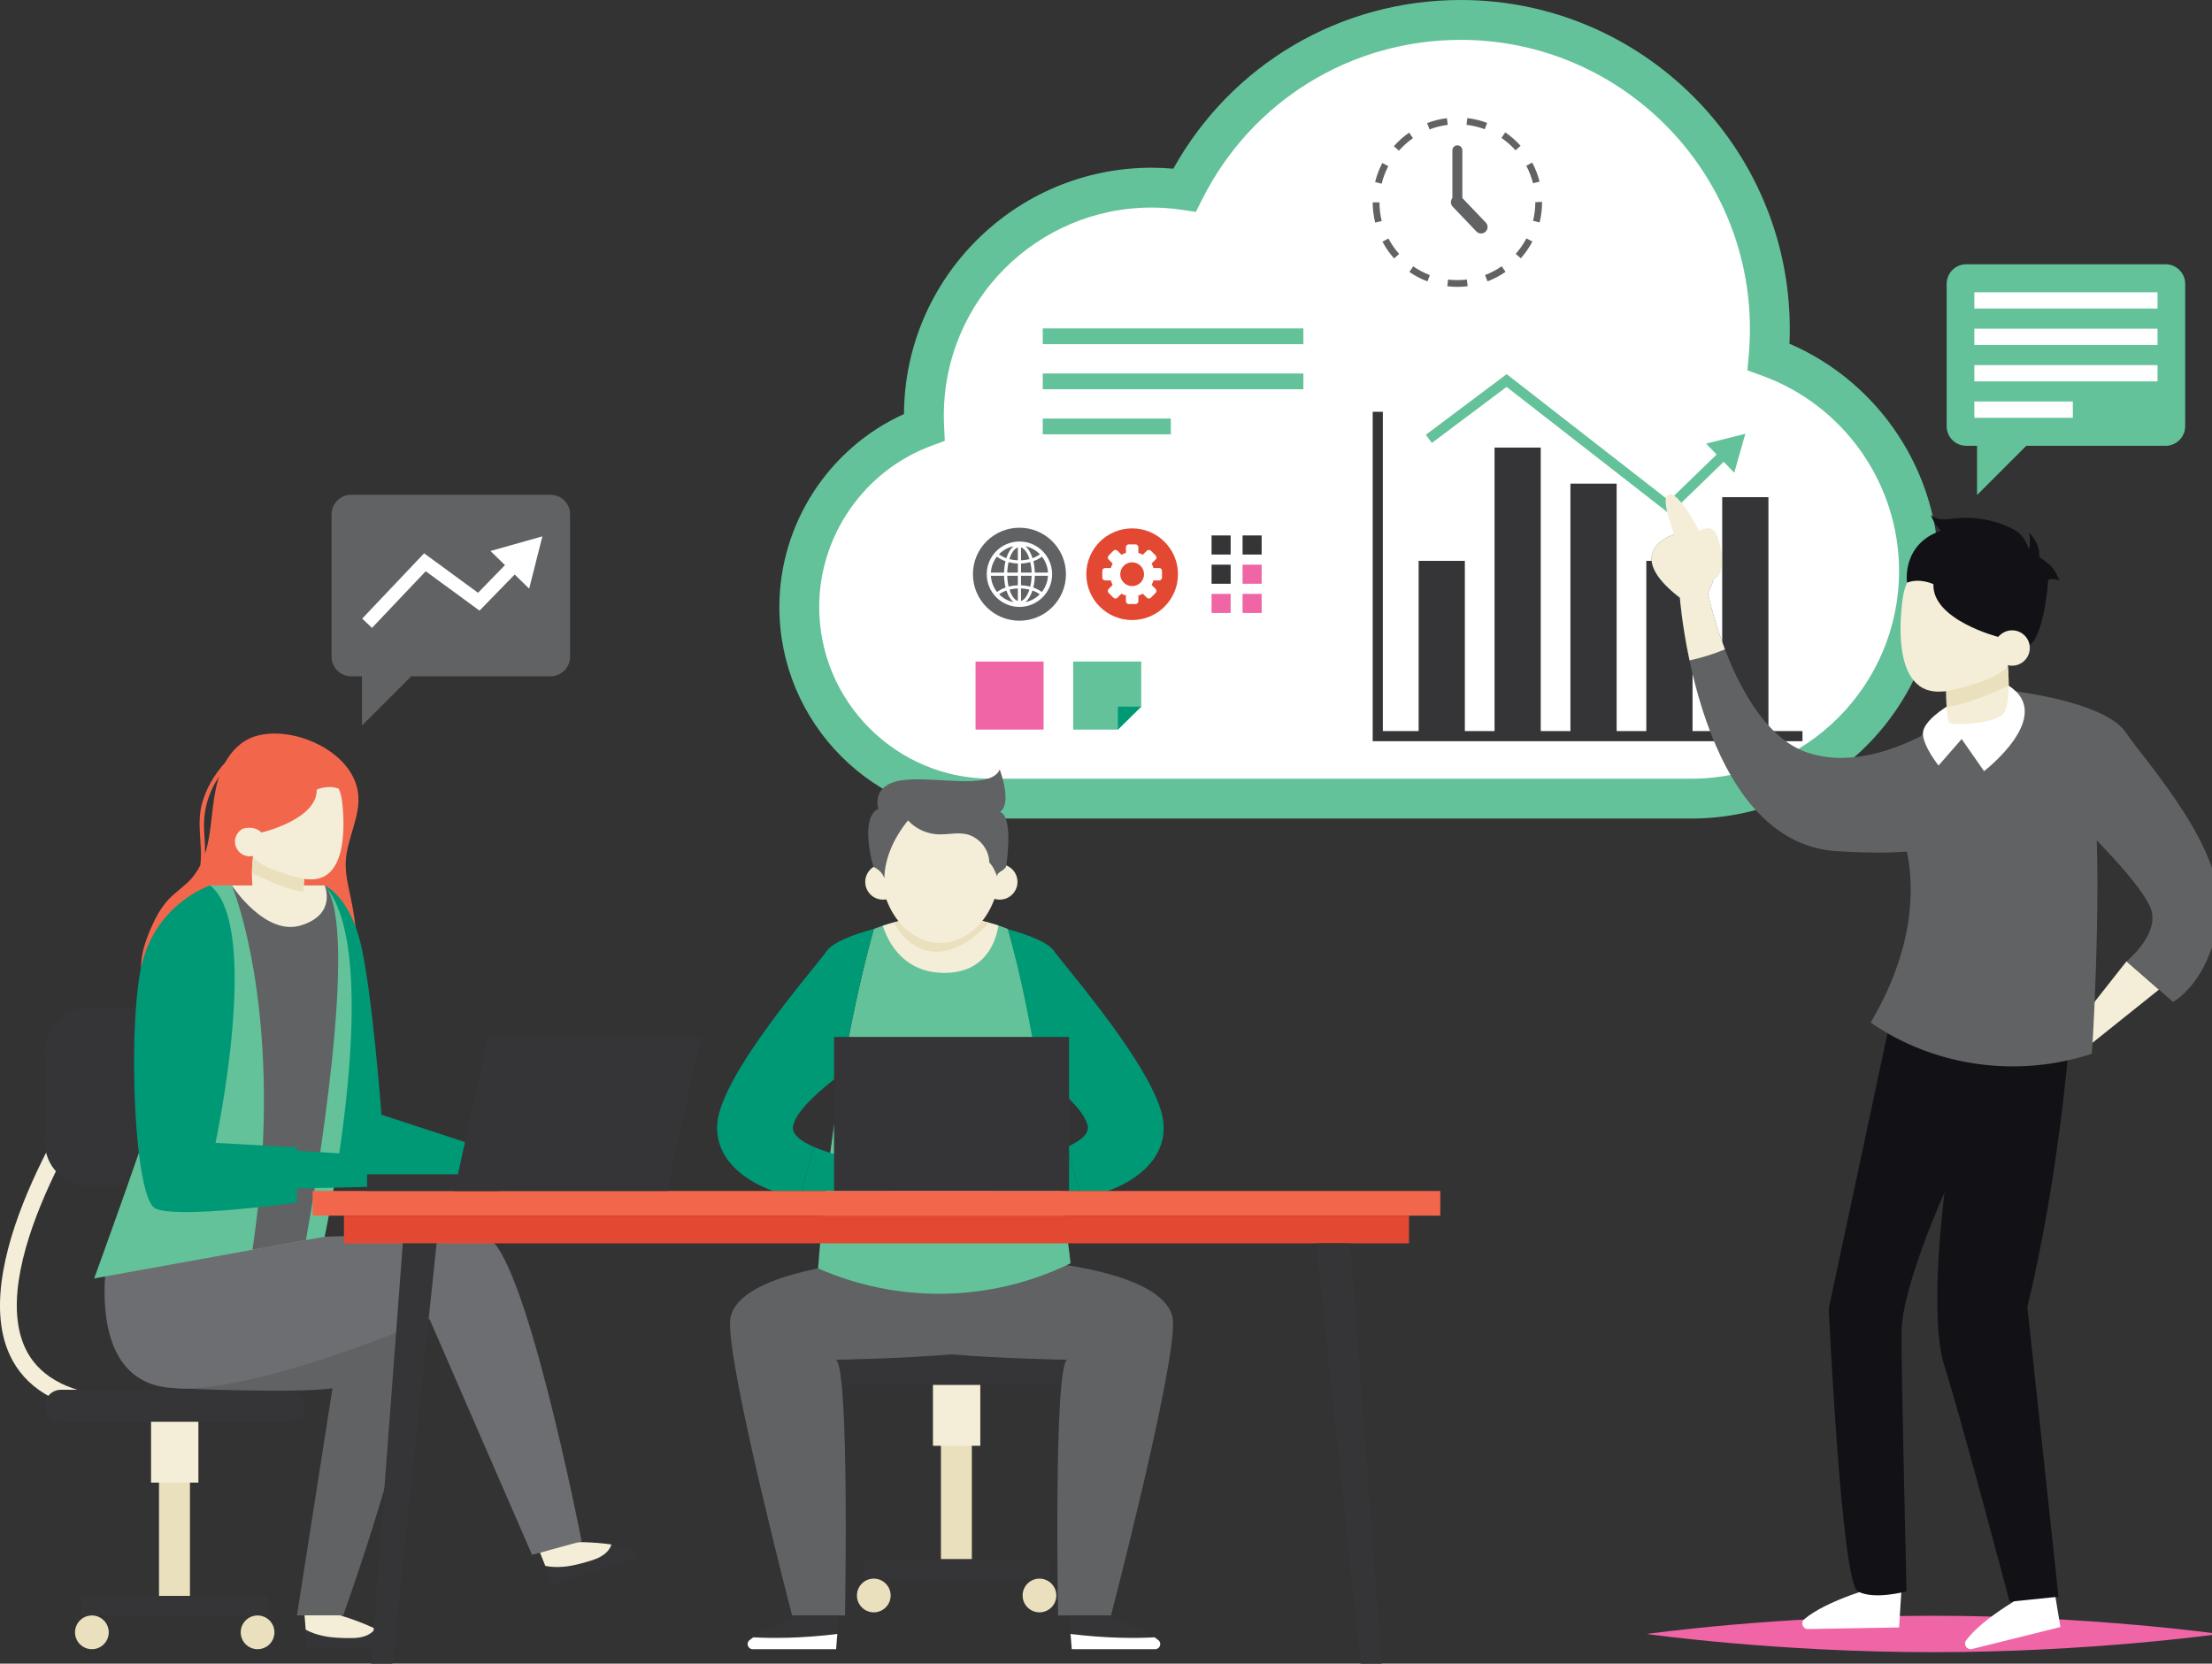
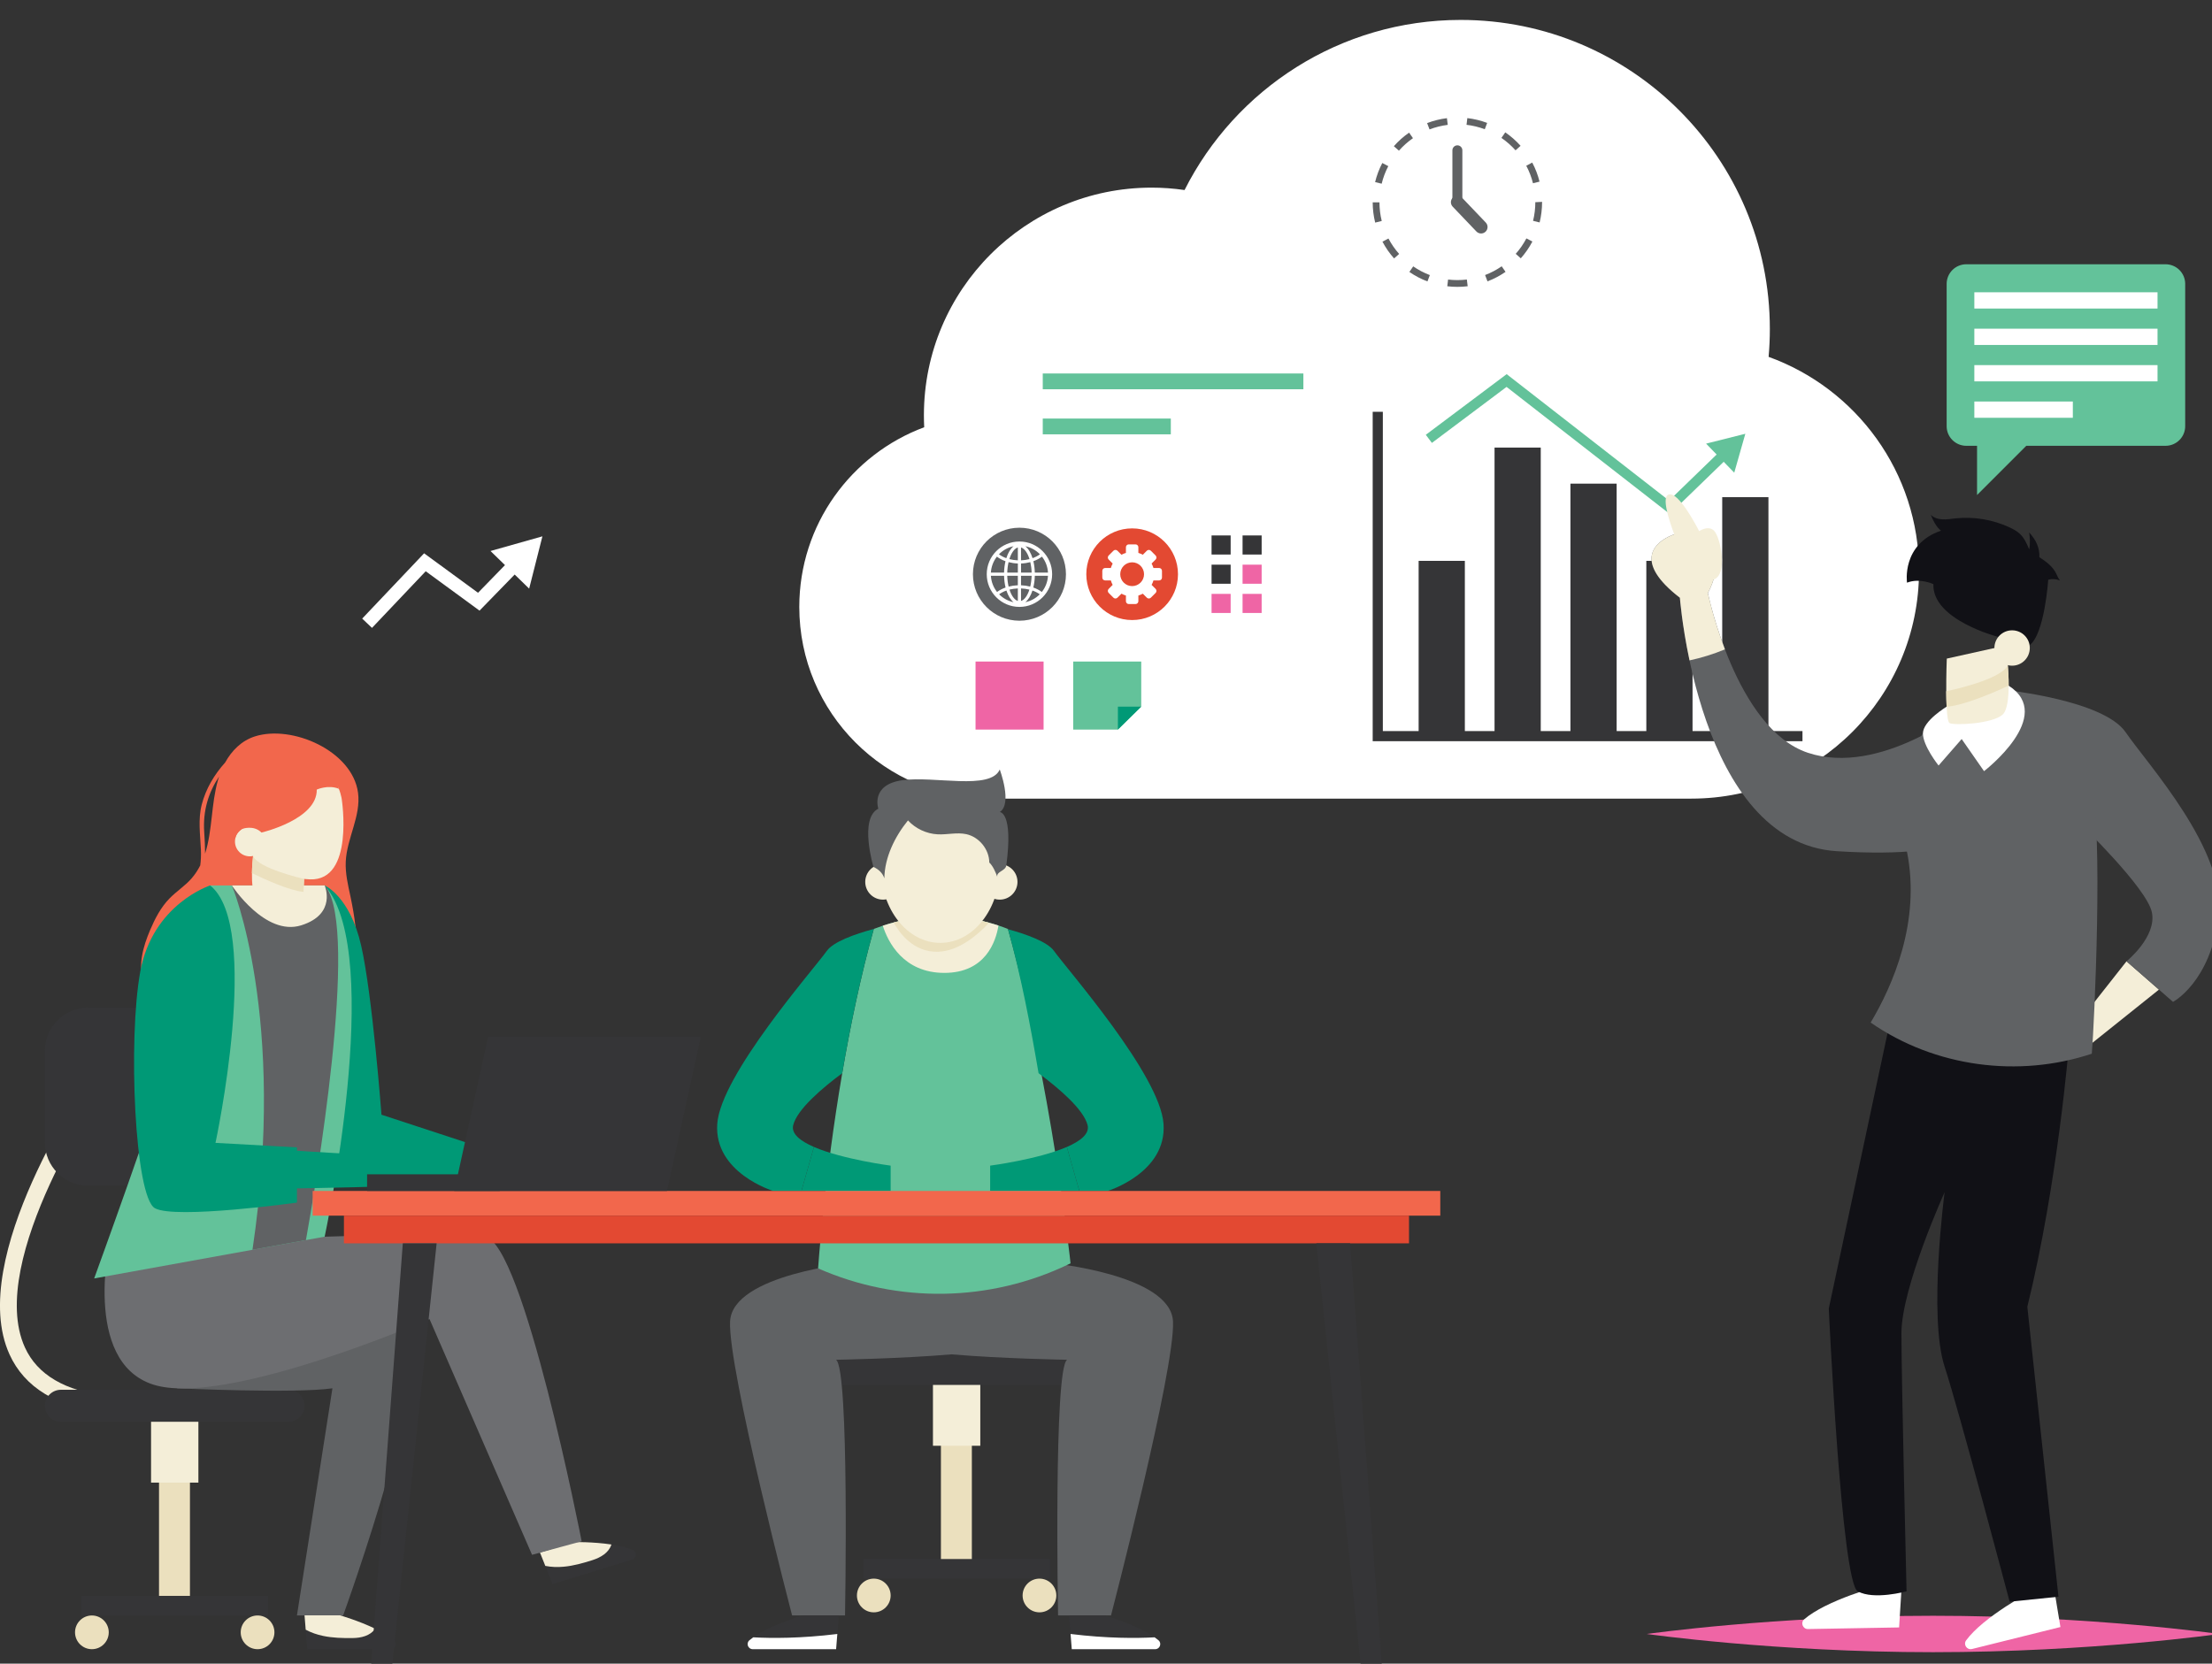
<svg xmlns="http://www.w3.org/2000/svg" version="1.1" id="el_S1urBde2m" x="0px" y="0px" viewBox="0 0 222 167" enable-background="new 0 0 222.729 167.735" xml:space="preserve">
  <rect x="0" y="0" width="222" height="167" fill="#333333" stroke="none" />
  <style>@-webkit-keyframes el_Skq__BSdxnm_Animation{0%{opacity: 1;}50%{opacity: 0.5;}100%{opacity: 1;}}@keyframes el_Skq__BSdxnm_Animation{0%{opacity: 1;}50%{opacity: 0.5;}100%{opacity: 1;}}@-webkit-keyframes el_BkH8drrug27_rkGSbclnQ_Animation{76%{-webkit-transform: translate(10.496px, 123.955px) rotate(0deg) translate(-10.496px, -123.955px);transform: translate(10.496px, 123.955px) rotate(0deg) translate(-10.496px, -123.955px);}85.33%{-webkit-transform: translate(10.496px, 123.955px) rotate(3deg) translate(-10.496px, -123.955px);transform: translate(10.496px, 123.955px) rotate(3deg) translate(-10.496px, -123.955px);}94%{-webkit-transform: translate(10.496px, 123.955px) rotate(0deg) translate(-10.496px, -123.955px);transform: translate(10.496px, 123.955px) rotate(0deg) translate(-10.496px, -123.955px);}0%{-webkit-transform: translate(10.496px, 123.955px) rotate(0deg) translate(-10.496px, -123.955px);transform: translate(10.496px, 123.955px) rotate(0deg) translate(-10.496px, -123.955px);}100%{-webkit-transform: translate(10.496px, 123.955px) rotate(0deg) translate(-10.496px, -123.955px);transform: translate(10.496px, 123.955px) rotate(0deg) translate(-10.496px, -123.955px);}}@keyframes el_BkH8drrug27_rkGSbclnQ_Animation{76%{-webkit-transform: translate(10.496px, 123.955px) rotate(0deg) translate(-10.496px, -123.955px);transform: translate(10.496px, 123.955px) rotate(0deg) translate(-10.496px, -123.955px);}85.33%{-webkit-transform: translate(10.496px, 123.955px) rotate(3deg) translate(-10.496px, -123.955px);transform: translate(10.496px, 123.955px) rotate(3deg) translate(-10.496px, -123.955px);}94%{-webkit-transform: translate(10.496px, 123.955px) rotate(0deg) translate(-10.496px, -123.955px);transform: translate(10.496px, 123.955px) rotate(0deg) translate(-10.496px, -123.955px);}0%{-webkit-transform: translate(10.496px, 123.955px) rotate(0deg) translate(-10.496px, -123.955px);transform: translate(10.496px, 123.955px) rotate(0deg) translate(-10.496px, -123.955px);}100%{-webkit-transform: translate(10.496px, 123.955px) rotate(0deg) translate(-10.496px, -123.955px);transform: translate(10.496px, 123.955px) rotate(0deg) translate(-10.496px, -123.955px);}}@-webkit-keyframes el_BkRzuBBOg2Q_BJcqgcx3X_Animation{0%{-webkit-transform: translate(198.148px, 41.121px) scale(0, 1) translate(-198.148px, -41.121px);transform: translate(198.148px, 41.121px) scale(0, 1) translate(-198.148px, -41.121px);}30%{-webkit-transform: translate(198.148px, 41.121px) scale(0, 1) translate(-198.148px, -41.121px);transform: translate(198.148px, 41.121px) scale(0, 1) translate(-198.148px, -41.121px);}34.67%{-webkit-transform: translate(198.148px, 41.121px) scale(1, 1) translate(-198.148px, -41.121px);transform: translate(198.148px, 41.121px) scale(1, 1) translate(-198.148px, -41.121px);}100%{-webkit-transform: translate(198.148px, 41.121px) scale(1, 1) translate(-198.148px, -41.121px);transform: translate(198.148px, 41.121px) scale(1, 1) translate(-198.148px, -41.121px);}}@keyframes el_BkRzuBBOg2Q_BJcqgcx3X_Animation{0%{-webkit-transform: translate(198.148px, 41.121px) scale(0, 1) translate(-198.148px, -41.121px);transform: translate(198.148px, 41.121px) scale(0, 1) translate(-198.148px, -41.121px);}30%{-webkit-transform: translate(198.148px, 41.121px) scale(0, 1) translate(-198.148px, -41.121px);transform: translate(198.148px, 41.121px) scale(0, 1) translate(-198.148px, -41.121px);}34.67%{-webkit-transform: translate(198.148px, 41.121px) scale(1, 1) translate(-198.148px, -41.121px);transform: translate(198.148px, 41.121px) scale(1, 1) translate(-198.148px, -41.121px);}100%{-webkit-transform: translate(198.148px, 41.121px) scale(1, 1) translate(-198.148px, -41.121px);transform: translate(198.148px, 41.121px) scale(1, 1) translate(-198.148px, -41.121px);}}@-webkit-keyframes el_HkTGdSSugn7_BkOYe5x3X_Animation{0%{-webkit-transform: translate(198.148px, 37.466px) scale(0, 1) translate(-198.148px, -37.466px);transform: translate(198.148px, 37.466px) scale(0, 1) translate(-198.148px, -37.466px);}20%{-webkit-transform: translate(198.148px, 37.466px) scale(0, 1) translate(-198.148px, -37.466px);transform: translate(198.148px, 37.466px) scale(0, 1) translate(-198.148px, -37.466px);}30%{-webkit-transform: translate(198.148px, 37.466px) scale(1, 1) translate(-198.148px, -37.466px);transform: translate(198.148px, 37.466px) scale(1, 1) translate(-198.148px, -37.466px);}100%{-webkit-transform: translate(198.148px, 37.466px) scale(1, 1) translate(-198.148px, -37.466px);transform: translate(198.148px, 37.466px) scale(1, 1) translate(-198.148px, -37.466px);}}@keyframes el_HkTGdSSugn7_BkOYe5x3X_Animation{0%{-webkit-transform: translate(198.148px, 37.466px) scale(0, 1) translate(-198.148px, -37.466px);transform: translate(198.148px, 37.466px) scale(0, 1) translate(-198.148px, -37.466px);}20%{-webkit-transform: translate(198.148px, 37.466px) scale(0, 1) translate(-198.148px, -37.466px);transform: translate(198.148px, 37.466px) scale(0, 1) translate(-198.148px, -37.466px);}30%{-webkit-transform: translate(198.148px, 37.466px) scale(1, 1) translate(-198.148px, -37.466px);transform: translate(198.148px, 37.466px) scale(1, 1) translate(-198.148px, -37.466px);}100%{-webkit-transform: translate(198.148px, 37.466px) scale(1, 1) translate(-198.148px, -37.466px);transform: translate(198.148px, 37.466px) scale(1, 1) translate(-198.148px, -37.466px);}}@-webkit-keyframes el_Bk3MOrrOe2Q_BkLle5gn7_Animation{0%{-webkit-transform: translate(198.148px, 33.811px) scale(0, 1) translate(-198.148px, -33.811px);transform: translate(198.148px, 33.811px) scale(0, 1) translate(-198.148px, -33.811px);}10%{-webkit-transform: translate(198.148px, 33.811px) scale(0, 1) translate(-198.148px, -33.811px);transform: translate(198.148px, 33.811px) scale(0, 1) translate(-198.148px, -33.811px);}20%{-webkit-transform: translate(198.148px, 33.811px) scale(1, 1) translate(-198.148px, -33.811px);transform: translate(198.148px, 33.811px) scale(1, 1) translate(-198.148px, -33.811px);}100%{-webkit-transform: translate(198.148px, 33.811px) scale(1, 1) translate(-198.148px, -33.811px);transform: translate(198.148px, 33.811px) scale(1, 1) translate(-198.148px, -33.811px);}}@keyframes el_Bk3MOrrOe2Q_BkLle5gn7_Animation{0%{-webkit-transform: translate(198.148px, 33.811px) scale(0, 1) translate(-198.148px, -33.811px);transform: translate(198.148px, 33.811px) scale(0, 1) translate(-198.148px, -33.811px);}10%{-webkit-transform: translate(198.148px, 33.811px) scale(0, 1) translate(-198.148px, -33.811px);transform: translate(198.148px, 33.811px) scale(0, 1) translate(-198.148px, -33.811px);}20%{-webkit-transform: translate(198.148px, 33.811px) scale(1, 1) translate(-198.148px, -33.811px);transform: translate(198.148px, 33.811px) scale(1, 1) translate(-198.148px, -33.811px);}100%{-webkit-transform: translate(198.148px, 33.811px) scale(1, 1) translate(-198.148px, -33.811px);transform: translate(198.148px, 33.811px) scale(1, 1) translate(-198.148px, -33.811px);}}@-webkit-keyframes el_SkjfOHBdl2m_B1q5J9x3X_Animation{0%{-webkit-transform: translate(198.148px, 30.155px) scale(0, 1) translate(-198.148px, -30.155px);transform: translate(198.148px, 30.155px) scale(0, 1) translate(-198.148px, -30.155px);}10%{-webkit-transform: translate(198.148px, 30.155px) scale(1, 1) translate(-198.148px, -30.155px);transform: translate(198.148px, 30.155px) scale(1, 1) translate(-198.148px, -30.155px);}100%{-webkit-transform: translate(198.148px, 30.155px) scale(1, 1) translate(-198.148px, -30.155px);transform: translate(198.148px, 30.155px) scale(1, 1) translate(-198.148px, -30.155px);}}@keyframes el_SkjfOHBdl2m_B1q5J9x3X_Animation{0%{-webkit-transform: translate(198.148px, 30.155px) scale(0, 1) translate(-198.148px, -30.155px);transform: translate(198.148px, 30.155px) scale(0, 1) translate(-198.148px, -30.155px);}10%{-webkit-transform: translate(198.148px, 30.155px) scale(1, 1) translate(-198.148px, -30.155px);transform: translate(198.148px, 30.155px) scale(1, 1) translate(-198.148px, -30.155px);}100%{-webkit-transform: translate(198.148px, 30.155px) scale(1, 1) translate(-198.148px, -30.155px);transform: translate(198.148px, 30.155px) scale(1, 1) translate(-198.148px, -30.155px);}}@-webkit-keyframes el_SkxFOSSOx2Q_rys78dgnX_Animation{0%{-webkit-transform: translate(146.265px, 20.796px) rotate(360deg) translate(-146.265px, -20.796px);transform: translate(146.265px, 20.796px) rotate(360deg) translate(-146.265px, -20.796px);}50%{-webkit-transform: translate(146.265px, 20.796px) rotate(540deg) translate(-146.265px, -20.796px);transform: translate(146.265px, 20.796px) rotate(540deg) translate(-146.265px, -20.796px);}100%{-webkit-transform: translate(146.265px, 20.796px) rotate(720deg) translate(-146.265px, -20.796px);transform: translate(146.265px, 20.796px) rotate(720deg) translate(-146.265px, -20.796px);}}@keyframes el_SkxFOSSOx2Q_rys78dgnX_Animation{0%{-webkit-transform: translate(146.265px, 20.796px) rotate(360deg) translate(-146.265px, -20.796px);transform: translate(146.265px, 20.796px) rotate(360deg) translate(-146.265px, -20.796px);}50%{-webkit-transform: translate(146.265px, 20.796px) rotate(540deg) translate(-146.265px, -20.796px);transform: translate(146.265px, 20.796px) rotate(540deg) translate(-146.265px, -20.796px);}100%{-webkit-transform: translate(146.265px, 20.796px) rotate(720deg) translate(-146.265px, -20.796px);transform: translate(146.265px, 20.796px) rotate(720deg) translate(-146.265px, -20.796px);}}@-webkit-keyframes el_H1M-uHHOx2X_H1Hrvugh7_Animation{31.33%{-webkit-transform: translate(198.106px, 85.581px) rotate(0deg) translate(-198.106px, -85.581px);transform: translate(198.106px, 85.581px) rotate(0deg) translate(-198.106px, -85.581px);}60%{-webkit-transform: translate(198.106px, 85.581px) rotate(10deg) translate(-198.106px, -85.581px);transform: translate(198.106px, 85.581px) rotate(10deg) translate(-198.106px, -85.581px);}84.67%{-webkit-transform: translate(198.106px, 85.581px) rotate(0deg) translate(-198.106px, -85.581px);transform: translate(198.106px, 85.581px) rotate(0deg) translate(-198.106px, -85.581px);}0%{-webkit-transform: translate(198.106px, 85.581px) rotate(0deg) translate(-198.106px, -85.581px);transform: translate(198.106px, 85.581px) rotate(0deg) translate(-198.106px, -85.581px);}100%{-webkit-transform: translate(198.106px, 85.581px) rotate(0deg) translate(-198.106px, -85.581px);transform: translate(198.106px, 85.581px) rotate(0deg) translate(-198.106px, -85.581px);}}@keyframes el_H1M-uHHOx2X_H1Hrvugh7_Animation{31.33%{-webkit-transform: translate(198.106px, 85.581px) rotate(0deg) translate(-198.106px, -85.581px);transform: translate(198.106px, 85.581px) rotate(0deg) translate(-198.106px, -85.581px);}60%{-webkit-transform: translate(198.106px, 85.581px) rotate(10deg) translate(-198.106px, -85.581px);transform: translate(198.106px, 85.581px) rotate(10deg) translate(-198.106px, -85.581px);}84.67%{-webkit-transform: translate(198.106px, 85.581px) rotate(0deg) translate(-198.106px, -85.581px);transform: translate(198.106px, 85.581px) rotate(0deg) translate(-198.106px, -85.581px);}0%{-webkit-transform: translate(198.106px, 85.581px) rotate(0deg) translate(-198.106px, -85.581px);transform: translate(198.106px, 85.581px) rotate(0deg) translate(-198.106px, -85.581px);}100%{-webkit-transform: translate(198.106px, 85.581px) rotate(0deg) translate(-198.106px, -85.581px);transform: translate(198.106px, 85.581px) rotate(0deg) translate(-198.106px, -85.581px);}}#el_S1urBde2m *{-webkit-animation-duration: 5s;animation-duration: 5s;-webkit-animation-iteration-count: infinite;animation-iteration-count: infinite;-webkit-animation-timing-function: cubic-bezier(0, 0, 1, 1);animation-timing-function: cubic-bezier(0, 0, 1, 1);}#el_Hk-_rSulh7{fill: #FFFFFF;}#el_BJzOBrOl27{fill: #63C29A;}#el_Bkm_SrOxhQ{fill: #353537;}#el_ryrdrHOl3Q{fill: #63C29A;}#el_SJ8uHSug2X{fill: #63C29A;}#el_BkvuHSug3X{fill: #63C29A;}#el_SyOurSdx2X{fill: #63C29A;}#el_B1iOBruxhX{fill: #63C29A;}#el_rJ2urSdenX{fill: #009976;}#el_rJJgdHSOghm{fill: #EF65A5;}#el_rkbxuBSOlhm{fill: #606264;}#el_S17eOrSOe37{fill: #FFFFFF;}#el_BJBxdrHue2X{fill: #E34932;}#el_BkIl_rrueh7{fill: #FFFFFF;}#el_B1Fl_rBue3X{fill: #353537;}#el_Hy9euBSdx2X{fill: #353537;}#el_B1nlurBdxhQ{fill: #353537;}#el_Hk6eOBS_gnX{fill: #EF65A5;}#el_ByJWOHHdl2m{fill: #EF65A5;}#el_SyebuSrdxhm{fill: #EF65A5;}#el_ry7b_rS_en7{fill: #606264;}#el_HJVZuHSOl3X{fill: #F4EED8;}#el_BySbdrH_xh7{fill: #F4EED8;}#el_HyLZOHHOg3Q{fill: #606264;}#el_HynbdSBuxhX{fill: #EF65A5;}#el_BJ6WuSH_enQ{fill: #FFFFFF;}#el_B1RZuSHuenQ{fill: #FFFFFF;}#el_B1kGdBHdg37{fill: #111116;}#el_SkeGOrBde2X{fill: #606264;}#el_ryZMuHSue27{fill: #FFFFFF;}#el_ByXG_BrOg2X{fill: #F4EED8;}#el_rJ4GdBrue2m{fill: #111116;}#el_SkHz_HrdenX{fill: #F4EED8;}#el_HJUGdBB_lhm{fill: #F4EED8;}#el_rkDGdHrux2Q{fill: #EBE0BE;}#el_rkKGdrSde3Q{fill: #63C29A;}#el_SkjfOHBdl2m{fill: #FFFFFF;}#el_Bk3MOrrOe2Q{fill: #FFFFFF;}#el_HkTGdSSugn7{fill: #FFFFFF;}#el_BkRzuBBOg2Q{fill: #FFFFFF;}#el_ry-m_SHdx27{fill: #353537;}#el_H1mm_Br_x2Q{fill: #EBE0BE;}#el_SJVX_Srug2Q{fill: #F4EED8;}#el_BkDXuSrul2Q{fill: #353537;}#el_r1FXOHr_lnm{fill: #EBE0BE;}#el_B1cQOHH_l3m{fill: #EBE0BE;}#el_Sk2QdBSOxhQ{fill: #606264;}#el_Hk1EdrHOghQ{fill: #353537;}#el_B1l4OrBuenm{fill: #FFFFFF;}#el_H1mE_HSOxh7{fill: #353537;}#el_rJNE_SSOlnm{fill: #FFFFFF;}#el_BJLEurS_lnm{fill: #63C29A;}#el_BkOEdrSdenX{fill: #009976;}#el_ryK4urrug37{fill: #009976;}#el_HkiNdSBulnm{fill: #009976;}#el_r134OSS_xnQ{fill: #009976;}#el_Bk64OrB_gh7{fill: #353537;}#el_rJ1BdBSul37{fill: #F4EED8;}#el_r1WHOSHuxnX{fill: #EBE0BE;}#el_H1QS_Brux3X{fill: #F4EED8;}#el_rJ4H_SrOe2Q{fill: #F4EED8;}#el_rySrurr_xnQ{fill: #F4EED8;}#el_ryUH_BBue27{fill: #606264;}#el_SkwrdHH_g2X{fill: #F2674C;}#el_S1jSdrHul27{fill: #F4EED8;}#el_SJhSurr_x2m{fill: #353537;}#el_HkaBdHrdg3Q{fill: #353537;}#el_HJlUOHBuxh7{fill: #606264;}#el_S1MLuHH_g27{fill: #353537;}#el_rkQUuBH_e2X{fill: #F4EED8;}#el_S1V8_rS_l2Q{fill: #009976;}#el_H1wIOBHug3Q{fill: #353537;}#el_H1uUurHOghQ{fill: #F4EED8;}#el_S1t8dSSOenm{fill: #6D6E71;}#el_By9LOHS_eh7{fill: #63C29A;}#el_HJoUuHSux27{fill: #606264;}#el_B13LuSr_l27{fill: #F4EED8;}#el_rkAUuBBulnQ{fill: #009976;}#el_HyJwuSS_x2Q{fill: #009976;}#el_H1bwOHHOg3X{fill: #EBE0BE;}#el_ryMPOrHOenm{fill: #F4EED8;}#el_S1SwOBSOlnQ{fill: #353537;}#el_rJDvuSHuenm{fill: #EBE0BE;}#el_B1dvdHrulhm{fill: #EBE0BE;}#el_HJqw_HBOl2m{fill: #F2674C;}#el_SyoPOBH_gn7{fill: #E34932;}#el_Hk6PuBrdlhX{fill: #353537;}#el_rJRP_SBuln7{fill: #353537;}#el_rJl_uBS_lnm{fill: #353537;}#el_S1WuurrOln7{fill: #353537;}#el_rJ7ddHrdghQ{fill: #F4EED8;}#el_HJE_dBHdxhX{fill: #F4EED8;}#el_BJrdOSHuxnm{fill: #F2674C;}#el_S1LdurruxhQ{fill: #F4EED8;}#el_B1DddrrOxnQ{fill: #EBE0BE;}#el_S1tudSrulh7{fill: #606264;}#el_Skq__BSdxnm{fill: #FFFFFF;-webkit-animation-name: el_Skq__BSdxnm_Animation;animation-name: el_Skq__BSdxnm_Animation;-webkit-animation-timing-function: cubic-bezier(0.42, 0, 0.58, 1);animation-timing-function: cubic-bezier(0.42, 0, 0.58, 1);}#el_Sk3OuHr_xhX{fill: #FFFFFF;}#el_SkJFuSr_ghX{fill: #606264;}#el_SkxFOSSOx2Q{fill: #606264;}#el_ByWtOHB_x3Q{fill: #606264;}#el_H1M-uHHOx2X_H1Hrvugh7{-webkit-animation-name: el_H1M-uHHOx2X_H1Hrvugh7_Animation;animation-name: el_H1M-uHHOx2X_H1Hrvugh7_Animation;-webkit-animation-timing-function: cubic-bezier(0.42, 0, 0.58, 1);animation-timing-function: cubic-bezier(0.42, 0, 0.58, 1);}#el_SkxFOSSOx2Q_rys78dgnX{-webkit-animation-name: el_SkxFOSSOx2Q_rys78dgnX_Animation;animation-name: el_SkxFOSSOx2Q_rys78dgnX_Animation;}#el_SkjfOHBdl2m_B1q5J9x3X{-webkit-animation-name: el_SkjfOHBdl2m_B1q5J9x3X_Animation;animation-name: el_SkjfOHBdl2m_B1q5J9x3X_Animation;}#el_Bk3MOrrOe2Q_BkLle5gn7{-webkit-animation-name: el_Bk3MOrrOe2Q_BkLle5gn7_Animation;animation-name: el_Bk3MOrrOe2Q_BkLle5gn7_Animation;}#el_HkTGdSSugn7_BkOYe5x3X{-webkit-animation-name: el_HkTGdSSugn7_BkOYe5x3X_Animation;animation-name: el_HkTGdSSugn7_BkOYe5x3X_Animation;}#el_BkRzuBBOg2Q_BJcqgcx3X{-webkit-animation-name: el_BkRzuBBOg2Q_BJcqgcx3X_Animation;animation-name: el_BkRzuBBOg2Q_BJcqgcx3X_Animation;}#el_BkH8drrug27_rkGSbclnQ{-webkit-animation-name: el_BkH8drrug27_rkGSbclnQ_Animation;animation-name: el_BkH8drrug27_rkGSbclnQ_Animation;-webkit-animation-timing-function: cubic-bezier(0.42, 0, 0.58, 1);animation-timing-function: cubic-bezier(0.42, 0, 0.58, 1);}</style>
  <g id="el_rJlOSSdlh7">
    <path d="M192.595,57.317c0,12.617-10.231,22.849-22.849,22.849H99.459c-10.626,0-19.241-8.615-19.241-19.24&#10;&#09;&#09;c0-8.269,5.214-15.316,12.536-18.039c-0.02-0.395-0.029-0.799-0.029-1.203c0-12.617,10.231-22.849,22.849-22.849&#10;&#09;&#09;c1.125,0,2.231,0.082,3.31,0.241C123.988,8.946,134.483,2,146.6,2c17.134,0,31.025,13.892,31.025,31.026&#10;&#09;&#09;c0,0.943-0.043,1.876-0.125,2.795C186.303,38.996,192.595,47.423,192.595,57.317z" id="el_Hk-_rSulh7" />
-     <path d="M169.747,82.166H99.459c-11.712,0-21.241-9.528-21.241-21.24c0-8.35,4.971-15.958,12.507-19.365&#10;&#09;&#09;c0.066-13.646,11.188-24.725,24.848-24.725c0.729,0,1.46,0.032,2.184,0.096C123.597,6.451,134.523,0,146.6,0&#10;&#09;&#09;c18.21,0,33.025,14.815,33.025,33.026c0,0.488-0.011,0.98-0.033,1.473c9.034,3.901,15.003,12.886,15.003,22.818&#10;&#09;&#09;C194.595,71.019,183.448,82.166,169.747,82.166z M115.574,20.835c-11.496,0-20.849,9.353-20.849,20.849&#10;&#09;&#09;c0,0.371,0.008,0.742,0.026,1.104l0.072,1.463l-1.373,0.51c-6.719,2.499-11.233,8.995-11.233,16.164&#10;&#09;&#09;c0,9.506,7.734,17.24,17.241,17.24h70.287c11.496,0,20.849-9.353,20.849-20.849c0-8.761-5.535-16.644-13.773-19.615l-1.45-0.523&#10;&#09;&#09;l0.137-1.536c0.078-0.871,0.117-1.751,0.117-2.617C175.625,17.021,162.605,4,146.6,4c-11.029,0-20.965,6.122-25.931,15.977&#10;&#09;&#09;l-0.649,1.29l-1.429-0.211C117.603,20.909,116.588,20.835,115.574,20.835z" id="el_BJzOBrOl27" />
  </g>
  <polygon points="177.483,73.385 177.483,49.905 172.845,49.905 172.845,73.385 169.866,73.385 169.866,56.298 &#10;&#09;165.228,56.298 165.228,73.385 162.249,73.385 162.249,48.548 157.611,48.548 157.611,73.385 154.632,73.385 154.632,44.928 &#10;&#09;149.995,44.928 149.995,73.385 147.015,73.385 147.015,56.298 142.377,56.298 142.377,73.385 138.784,73.385 138.784,41.336 &#10;&#09;137.766,41.336 137.766,74.402 180.899,74.402 180.899,73.385 " id="el_Bkm_SrOxhQ" />
  <g id="el_BJEdHBdl2Q">
-     <rect x="104.653" y="32.965" width="26.156" height="1.584" id="el_ryrdrHOl3Q" />
    <rect x="104.653" y="37.49" width="26.156" height="1.584" id="el_SJ8uHSug2X" />
    <rect x="104.653" y="42.014" width="12.852" height="1.584" id="el_BkvuHSug3X" />
  </g>
  <polygon points="175.165,43.542 171.226,44.531 172.285,45.624 167.511,50.25 151.212,37.557 143.096,43.645 &#10;&#09;143.707,44.459 151.201,38.838 167.583,51.597 172.993,46.355 174.052,47.448 " id="el_SyOurSdx2X" />
  <g id="el_rytuBBOg2Q">
    <g id="el_BkquHHue2Q">
      <polygon points="114.537,66.405 114.537,70.931 112.195,73.235 107.708,73.235 107.708,66.405 &#09;&#09;" id="el_B1iOBruxhX" />
      <polygon points="114.537,70.931 112.195,73.235 112.195,70.931 &#09;&#09;" id="el_rJ2urSdenX" />
    </g>
    <g id="el_B1puSrOl27">
      <g id="el_SyAdrrdg2Q">
        <rect x="97.907" y="66.405" width="6.829" height="6.83" id="el_rJJgdHSOghm" />
      </g>
    </g>
    <g id="el_ByleuHr_xhX">
      <circle cx="102.313" cy="57.64" r="4.668" id="el_rkbxuBSOlhm" />
      <g id="el_Hkzx_SS_l3m">
        <path d="M102.313,54.357c-1.813,0-3.282,1.469-3.282,3.283c0,1.813,1.469,3.281,3.282,3.281&#10;&#09;&#09;&#09;&#09;c1.813,0,3.282-1.469,3.282-3.281C105.595,55.826,104.125,54.357,102.313,54.357z M101.724,54.831&#10;&#09;&#09;&#09;&#09;c-0.304,0.239-0.558,0.66-0.727,1.199c-0.282-0.101-0.532-0.234-0.741-0.39C100.648,55.237,101.155,54.949,101.724,54.831z&#10;&#09;&#09;&#09;&#09; M100.051,55.875c0.243,0.186,0.535,0.343,0.862,0.459c-0.083,0.348-0.134,0.735-0.144,1.146h-1.322&#10;&#09;&#09;&#09;&#09;C99.481,56.876,99.702,56.322,100.051,55.875z M99.448,57.798h1.322c0.011,0.424,0.063,0.82,0.151,1.178&#10;&#09;&#09;&#09;&#09;c-0.324,0.113-0.613,0.266-0.855,0.446C99.708,58.972,99.482,58.411,99.448,57.798z M100.273,59.656&#10;&#09;&#09;&#09;&#09;c0.208-0.151,0.455-0.28,0.734-0.378c0.169,0.524,0.419,0.934,0.717,1.17C101.163,60.331,100.662,60.049,100.273,59.656z&#10;&#09;&#09;&#09;&#09; M102.153,60.323c-0.342-0.103-0.645-0.532-0.839-1.137c0.262-0.066,0.544-0.107,0.839-0.119V60.323z M102.153,58.749&#10;&#09;&#09;&#09;&#09;c-0.324,0.012-0.635,0.058-0.925,0.133c-0.079-0.33-0.129-0.697-0.139-1.084h1.063V58.749z M102.153,57.479h-1.063&#10;&#09;&#09;&#09;&#09;c0.01-0.373,0.057-0.729,0.132-1.051c0.292,0.077,0.604,0.125,0.932,0.136V57.479z M102.153,56.246&#10;&#09;&#09;&#09;&#09;c-0.299-0.011-0.584-0.054-0.85-0.123c0.194-0.622,0.502-1.064,0.85-1.169V56.246z M105.177,57.479h-1.321&#10;&#09;&#09;&#09;&#09;c-0.011-0.41-0.062-0.797-0.144-1.146c0.327-0.116,0.618-0.273,0.861-0.459C104.924,56.322,105.144,56.876,105.177,57.479z&#10;&#09;&#09;&#09;&#09; M104.369,55.639c-0.209,0.156-0.459,0.289-0.74,0.39c-0.17-0.539-0.424-0.959-0.728-1.199&#10;&#09;&#09;&#09;&#09;C103.47,54.949,103.978,55.237,104.369,55.639z M102.472,54.954c0.349,0.105,0.655,0.547,0.85,1.169&#10;&#09;&#09;&#09;&#09;c-0.266,0.069-0.551,0.111-0.85,0.123V54.954z M102.472,56.564c0.327-0.011,0.641-0.059,0.933-0.136&#10;&#09;&#09;&#09;&#09;c0.074,0.321,0.121,0.678,0.132,1.051h-1.064V56.564z M102.472,57.798h1.064c-0.011,0.387-0.061,0.754-0.14,1.084&#10;&#09;&#09;&#09;&#09;c-0.29-0.075-0.601-0.121-0.925-0.133V57.798z M102.472,60.323v-1.256c0.295,0.012,0.577,0.053,0.84,0.119&#10;&#09;&#09;&#09;&#09;C103.117,59.791,102.814,60.221,102.472,60.323z M102.901,60.448c0.299-0.235,0.548-0.646,0.718-1.17&#10;&#09;&#09;&#09;&#09;c0.278,0.098,0.526,0.227,0.734,0.378C103.964,60.05,103.462,60.331,102.901,60.448z M104.56,59.422&#10;&#09;&#09;&#09;&#09;c-0.243-0.181-0.531-0.333-0.855-0.446c0.087-0.357,0.141-0.754,0.151-1.178h1.321C105.144,58.411,104.917,58.972,104.56,59.422z&#10;&#09;&#09;&#09;&#09;" id="el_S17eOrSOe37" />
      </g>
    </g>
    <g id="el_HJEeOBSOxnX">
      <circle cx="113.624" cy="57.64" r="4.601" id="el_BJBxdrHue2X" />
      <path d="M116.333,57.015h-0.571c-0.046-0.156-0.107-0.306-0.185-0.447l0.403-0.403&#10;&#09;&#09;&#09;c0.111-0.111,0.111-0.292,0-0.403l-0.479-0.479c-0.111-0.111-0.292-0.111-0.403,0l-0.403,0.403&#10;&#09;&#09;&#09;c-0.141-0.077-0.291-0.139-0.447-0.184V54.93c0-0.157-0.128-0.285-0.285-0.285h-0.678c-0.157,0-0.285,0.128-0.285,0.285v0.572&#10;&#09;&#09;&#09;c-0.157,0.045-0.307,0.107-0.447,0.184l-0.403-0.403c-0.111-0.111-0.292-0.111-0.403,0l-0.479,0.479&#10;&#09;&#09;&#09;c-0.112,0.111-0.112,0.292,0,0.403l0.402,0.403c-0.077,0.141-0.138,0.291-0.184,0.447h-0.571c-0.158,0-0.285,0.129-0.285,0.285&#10;&#09;&#09;&#09;v0.678c0,0.158,0.127,0.285,0.285,0.285h0.571c0.046,0.156,0.106,0.307,0.184,0.447l-0.402,0.404&#10;&#09;&#09;&#09;c-0.112,0.111-0.112,0.291,0,0.402l0.479,0.479c0.111,0.111,0.292,0.111,0.403,0l0.403-0.402c0.141,0.076,0.29,0.139,0.447,0.184&#10;&#09;&#09;&#09;v0.572c0,0.157,0.128,0.285,0.285,0.285h0.678c0.157,0,0.285-0.128,0.285-0.285v-0.572c0.156-0.045,0.307-0.107,0.447-0.184&#10;&#09;&#09;&#09;l0.403,0.402c0.111,0.111,0.292,0.111,0.403,0l0.479-0.479c0.111-0.111,0.111-0.291,0-0.402l-0.403-0.404&#10;&#09;&#09;&#09;c0.077-0.141,0.139-0.291,0.185-0.447h0.571c0.157,0,0.285-0.127,0.285-0.285V57.3C116.618,57.144,116.49,57.015,116.333,57.015z&#10;&#09;&#09;&#09; M113.624,58.833c-0.66,0-1.195-0.534-1.195-1.193c0-0.66,0.535-1.195,1.195-1.195c0.659,0,1.194,0.535,1.194,1.195&#10;&#09;&#09;&#09;C114.818,58.299,114.283,58.833,113.624,58.833z" id="el_BkIl_rrueh7" />
    </g>
    <g id="el_ryDguSB_xh7">
      <g id="el_HJdgOBrue37">
        <rect x="121.594" y="53.748" width="1.916" height="1.916" id="el_B1Fl_rBue3X" />
        <rect x="124.706" y="53.748" width="1.915" height="1.916" id="el_Hy9euBSdx2X" />
      </g>
      <g id="el_HkixdHSughQ">
        <rect x="121.594" y="56.681" width="1.916" height="1.916" id="el_B1nlurBdxhQ" />
        <rect x="124.706" y="56.681" width="1.915" height="1.916" id="el_Hk6eOBS_gnX" />
      </g>
      <g id="el_SJAx_SSOl2m">
        <rect x="121.594" y="59.614" width="1.916" height="1.916" id="el_ByJWOHHdl2m" />
        <rect x="124.706" y="59.614" width="1.915" height="1.916" id="el_SyebuSrdxhm" />
      </g>
    </g>
  </g>
  <g id="el_SJZZdSSux2m">
    <g id="el_H1M-uHHOx2X_H1Hrvugh7" data-animator-group="true" data-animator-type="1">
      <g id="el_H1M-uHHOx2X">
        <path d="M197.11,71.198c0,0-8.437,6.771-15.669,4.365c-7.231-2.408-10.038-16.041-10.038-16.041&#10;&#09;&#09;&#09;s1.619-2.784,0-3.744c0,0,0.324-2.304-1.295-2.496s-7.988,1.728-1.512,6.721c0,0,1.835,24.578,15.76,25.441&#10;&#09;&#09;&#09;c13.924,0.865,13.75-2.645,13.75-2.645L197.11,71.198z" id="el_ry7b_rS_en7" />
        <path d="M171.403,59.522c0,0,0.348-0.602,0.56-1.342h0.001c1.492-0.459,0.714-4.271,0.057-4.911&#10;&#09;&#09;&#09;c-0.486-0.474-1.168-0.152-1.491,0.047c-0.326-0.639-2.089-3.984-3.062-3.677c-0.719,0.227,0.005,2.508,0.563,3.995&#10;&#09;&#09;&#09;c-2.093,0.764-4.106,2.766,0.566,6.368c0,0,0.2,2.674,0.967,6.288c1.214-0.259,2.401-0.63,3.554-1.108&#10;&#09;&#09;&#09;C171.931,62.085,171.403,59.522,171.403,59.522z" id="el_HJVZuHSOl3X" />
      </g>
    </g>
    <polygon points="213.42,96.497 207.34,104.218 208.669,105.745 216.673,99.337 &#09;" id="el_BySbdrH_xh7" />
    <path d="M201.317,69.274c0,0,9.813,1.009,12.019,4.232s10.172,11.877,9.332,18.494s-4.581,8.568-4.581,8.568&#10;&#09;&#09;l-4.666-4.072c0,0,3.054-2.459,2.545-4.92s-7.296-8.992-7.296-8.992l-5.345-10.689L201.317,69.274z" id="el_HyLZOHHOg3Q" />
    <g id="el_ryD-urruxnm">
      <g id="el_rJOWuHrul3m">
        <g id="el_HyYbuHB_e2Q">
          <g id="el_By5-uBHdx3X">
            <g id="el_ryjW_BB_l2m">
              <path d="M222.729,164.019c0,0-12.861,1.828-28.728,1.828s-28.728-1.828-28.728-1.828&#10;&#09;&#09;&#09;&#09;&#09;&#09;&#09;s12.861-1.828,28.728-1.828S222.729,164.019,222.729,164.019z" id="el_HynbdSBuxhX" />
              <path d="M206.181,159.647l0.255,1.557l0.352,2.117l-8.877,2.207c-0.502,0.125-0.894-0.445-0.59-0.863&#10;&#09;&#09;&#09;&#09;&#09;&#09;&#09;c0.423-0.584,1.037-1.178,1.692-1.727c1.572-1.305,3.382-2.35,3.382-2.35L206.181,159.647z" id="el_BJ6WuSH_enQ" />
              <path d="M190.83,159.647l-0.1,1.574l-0.133,2.141l-9.146,0.162c-0.517,0.01-0.771-0.633-0.381-0.975&#10;&#09;&#09;&#09;&#09;&#09;&#09;&#09;c0.542-0.473,1.274-0.914,2.036-1.301c1.825-0.92,3.822-1.533,3.822-1.533L190.83,159.647z" id="el_B1RZuSHuenQ" />
              <path d="M207.657,104.739c0,0-1.125,13.986-4.191,26.436l3.125,29.105l-4.901,0.5&#10;&#09;&#09;&#09;&#09;&#09;&#09;&#09;c0,0-5.06-19.109-6.526-23.598c-1.647-5.041,0-17.504,0-17.504s-4.333,9.559-4.333,14.158s0.513,25.9,0.513,25.9&#10;&#09;&#09;&#09;&#09;&#09;&#09;&#09;s-3.268,0.906-4.901,0c-1.633-0.908-2.903-28.383-2.903-28.383l6.353-29.787C189.89,101.567,198.399,103.831,207.657,104.739z&#10;&#09;&#09;&#09;&#09;&#09;&#09;&#09;" id="el_B1kGdBHdg37" />
            </g>
            <path d="M209.937,105.772c0.254-2.945,1.162-22.563-0.057-26.961c-2.723-9.826-8.563-9.537-8.563-9.537&#10;&#09;&#09;&#09;&#09;&#09;&#09;c-1.787,4.153-5.533,1.344-5.533,1.344s-6.576,3.986-4.397,14.877c1.405,7.029-1.446,13.467-3.646,17.15&#10;&#09;&#09;&#09;&#09;&#09;&#09;C194.203,107.128,202.588,108.214,209.937,105.772z" id="el_SkeGOrBde2X" />
            <path d="M195.365,70.942c0,0-2.36,1.409-2.375,2.666c-0.015,1.256,1.568,3.235,1.568,3.235l2.319-2.658&#10;&#09;&#09;&#09;&#09;&#09;&#09;l2.244,3.224c0,0,7.22-5.541,2.472-8.582C196.845,65.784,195.365,70.942,195.365,70.942z" id="el_ryZMuHSue27" />
            <g id="el_BkGz_SBdlhX">
-               <path d="M191.02,59.714c0,0-1.766,9.813,3.606,9.711s7.366-3.963,6.989-6.283s-0.688-6.93-5.295-7.493&#10;&#09;&#09;&#09;&#09;&#09;&#09;&#09;C191.715,55.086,191.02,59.714,191.02,59.714z" id="el_ByXG_BrOg2X" />
              <path d="M206.344,57.538c-0.355-0.703-1.021-1.181-1.679-1.615c0.004-0.006,0.009-0.011,0.01-0.018&#10;&#09;&#09;&#09;&#09;&#09;&#09;&#09;c0.016-0.445-0.069-0.894-0.245-1.303c-0.186-0.429-0.468-0.81-0.781-1.156c0.078,0.528,0.121,1.178,0.002,1.699&#10;&#09;&#09;&#09;&#09;&#09;&#09;&#09;c-0.232-0.547-0.475-1.11-0.9-1.526c-0.295-0.288-0.663-0.489-1.036-0.665c-1.699-0.799-3.62-1.12-5.487-0.917&#10;&#09;&#09;&#09;&#09;&#09;&#09;&#09;c-0.427,0.047-0.853,0.12-1.28,0.097c-0.428-0.023-0.868-0.154-1.17-0.458c0.215,0.558,0.551,1.225,1.021,1.592&#10;&#09;&#09;&#09;&#09;&#09;&#09;&#09;c-3.987,1.375-3.408,5.22-3.408,5.22c1.299-0.503,2.65,0.151,2.65,0.151c-0.146,3.592,6.514,5.296,6.514,5.296&#10;&#09;&#09;&#09;&#09;&#09;&#09;&#09;c0.985-0.941,2.343-0.381,2.343-0.381c0.793,0.546,0.792,1.207,0.792,1.207c1.509-1.089,1.874-6.571,1.874-6.571&#10;&#09;&#09;&#09;&#09;&#09;&#09;&#09;c0.387-0.104,0.809-0.075,1.178,0.08C206.568,58.052,206.469,57.786,206.344,57.538z" id="el_rJ4GdBrue2m" />
              <circle cx="201.937" cy="65.047" r="1.775" id="el_SkHz_HrdenX" />
              <path d="M201.232,64.81l0.216,1.33c0,0,0.028,0.242,0.058,0.631c0.043,0.512,0.094,1.275,0.088,2.057&#10;&#09;&#09;&#09;&#09;&#09;&#09;&#09;c-0.006,1.211-0.136,2.467-0.603,2.9c-0.997,0.926-4.79,1.105-5.321,0.863c-0.167-0.075-0.259-0.756-0.305-1.648&#10;&#09;&#09;&#09;&#09;&#09;&#09;&#09;c-0.022-0.479-0.036-1.014-0.039-1.554c0,0,0,0,0.003-0.001c-0.012-1.635,0.053-3.277,0.053-3.277L201.232,64.81z" id="el_HJUGdBB_lhm" />
              <path d="M201.505,66.771c0.043,0.512,0.094,1.275,0.088,2.057c-1.498,0.691-4.533,2.001-6.229,2.115&#10;&#09;&#09;&#09;&#09;&#09;&#09;&#09;c-0.022-0.479-0.036-1.014-0.039-1.554c0,0,0,0,0.003-0.001C195.5,69.353,200.839,68.258,201.505,66.771z" id="el_rkDGdHrux2Q" />
            </g>
          </g>
        </g>
      </g>
    </g>
  </g>
  <g id="el_BJ_zOHSOl3Q">
    <path d="M217.336,26.527h-19.992c-1.09,0-1.975,0.881-1.975,1.971v14.281c0,1.09,0.885,1.971,1.975,1.971h1.076&#10;&#09;&#09;v4.942l4.941-4.942h13.975c1.09,0,1.974-0.881,1.974-1.971V28.498C219.31,27.408,218.426,26.527,217.336,26.527z" id="el_rkKGdrSde3Q" />
    <g id="el_H19MOHBux3Q">
      <g id="el_SkjfOHBdl2m_B1q5J9x3X" data-animator-group="true" data-animator-type="2">
        <rect x="198.148" y="29.339" width="18.385" height="1.632" id="el_SkjfOHBdl2m" />
      </g>
      <g id="el_Bk3MOrrOe2Q_BkLle5gn7" data-animator-group="true" data-animator-type="2">
        <rect x="198.148" y="32.995" width="18.385" height="1.632" id="el_Bk3MOrrOe2Q" />
      </g>
      <g id="el_HkTGdSSugn7_BkOYe5x3X" data-animator-group="true" data-animator-type="2">
        <rect x="198.148" y="36.65" width="18.385" height="1.632" id="el_HkTGdSSugn7" />
      </g>
      <g id="el_BkRzuBBOg2Q_BJcqgcx3X" data-animator-group="true" data-animator-type="2">
        <rect x="198.148" y="40.305" width="9.885" height="1.632" id="el_BkRzuBBOg2Q" />
      </g>
    </g>
  </g>
  <g id="el_BkJ7OBSdg3m">
    <g id="el_B1lXOSSOe3Q">
      <path d="M107.431,139.019H84.587c-0.888,0-1.607-0.719-1.607-1.607l0,0c0-0.887,0.72-1.605,1.607-1.605h22.844&#10;&#09;&#09;&#09;c0.888,0,1.607,0.719,1.607,1.605l0,0C109.039,138.3,108.319,139.019,107.431,139.019z" id="el_ry-m_SHdx27" />
      <g id="el_HyM7dSrOxhQ">
        <rect x="94.433" y="141.54" width="3.104" height="15.686" id="el_H1mm_Br_x2Q" />
        <rect x="93.633" y="139.019" width="4.751" height="6.107" id="el_SJVX_Srug2Q" />
      </g>
      <g id="el_ryB7urSOe27">
        <g id="el_HyLQ_rBOx2X">
          <rect x="86.641" y="156.495" width="18.736" height="1.969" id="el_BkDXuSrul2Q" />
          <g id="el_SkOm_SH_x37">
            <circle cx="87.695" cy="160.155" r="1.692" id="el_r1FXOHr_lnm" />
            <circle cx="104.323" cy="160.155" r="1.692" id="el_B1cQOHH_l3m" />
          </g>
        </g>
      </g>
    </g>
    <g id="el_BkjXOHrdlhQ">
      <path d="M117.725,132.646c-0.227-4.75-12.442-5.881-12.442-5.881c-0.537,0-5.682,0.031-9.785,0.057&#10;&#09;&#09;&#09;c-4.103-0.025-9.248-0.057-9.784-0.057c0,0-12.216,1.131-12.442,5.881c-0.227,4.752,6.222,29.506,6.222,29.506h5.315&#10;&#09;&#09;&#09;c0,0,0.453-24.754-0.904-25.658c0,0,6.557-0.109,11.594-0.545c5.038,0.436,11.595,0.545,11.595,0.545&#10;&#09;&#09;&#09;c-1.357,0.904-0.905,25.658-0.905,25.658h5.316C111.503,162.151,117.952,137.397,117.725,132.646z" id="el_Sk2QdBSOxhQ" />
      <g id="el_rk6Q_rHOx3m">
        <g id="el_HkAm_BHulnX">
          <path d="M84.188,162.151l-0.119,1.439l-0.034,0.428l-0.122,1.527h-8.368c-0.472,0-0.695-0.59-0.333-0.896&#10;&#09;&#09;&#09;&#09;&#09;c0.119-0.098,0.248-0.197,0.384-0.295c0.441-0.313,0.964-0.604,1.5-0.865c1.687-0.811,3.522-1.338,3.522-1.338H84.188z" id="el_Hk1EdrHOghQ" />
        </g>
        <path d="M84.035,164.019l-0.122,1.527h-8.368c-0.472,0-0.695-0.59-0.333-0.896&#10;&#09;&#09;&#09;&#09;c0.119-0.098,0.248-0.197,0.384-0.295C77.455,164.456,80.353,164.47,84.035,164.019z" id="el_B1l4OrBuenm" />
      </g>
      <g id="el_HyWV_HB_gnX">
        <g id="el_HyfEurS_enX">
          <path d="M107.291,162.151l0.118,1.439l0.034,0.428l0.122,1.527h8.368c0.472,0,0.696-0.59,0.333-0.896&#10;&#09;&#09;&#09;&#09;&#09;c-0.119-0.098-0.248-0.197-0.384-0.295c-0.441-0.313-0.964-0.604-1.5-0.865c-1.687-0.811-3.522-1.338-3.522-1.338H107.291z" id="el_H1mE_HSOxh7" />
        </g>
        <path d="M107.443,164.019l0.122,1.527h8.368c0.472,0,0.696-0.59,0.333-0.896&#10;&#09;&#09;&#09;&#09;c-0.119-0.098-0.248-0.197-0.384-0.295C114.023,164.456,111.125,164.47,107.443,164.019z" id="el_rJNE_SSOlnm" />
      </g>
    </g>
  </g>
  <g id="el_SkrNOHS_l2X">
    <path d="M107.443,126.815l-0.19,0.09c-7.92,3.807-17.109,3.955-25.148,0.414c0,0,0.604-8.932,2.423-19.592&#10;&#09;&#09;c0.801-4.695,1.843-9.725,3.169-14.479l0.011-0.004c0.007-0.004,0.01-0.004,0.017-0.008c0.289-0.111,0.581-0.217,0.876-0.314&#10;&#09;&#09;c3.771-1.252,7.842-1.256,11.609-0.018c0.318,0.105,0.634,0.221,0.95,0.344C105.508,108.78,107.443,126.815,107.443,126.815z" id="el_BJLEurS_lnm" />
    <g id="el_HJv4dBBOl2Q">
      <path d="M87.707,93.245l-0.011,0.004c-1.326,4.754-2.368,9.783-3.169,14.479c-1.999,1.486-4.507,3.607-4.917,5.203&#10;&#09;&#09;&#09;c-0.228,0.875,0.709,1.607,2.08,2.201l-1.256,4.416h-2.837c0,0-5.952-1.816-5.612-6.729c0.339-4.914,9.664-15.498,10.994-17.365&#10;&#09;&#09;&#09;C83.634,94.538,85.739,93.778,87.707,93.245z" id="el_BkOEdrSdenX" />
      <path d="M89.387,119.548v-2.541c0,0-4.813-0.627-7.697-1.875l-1.256,4.416H89.387z" id="el_ryK4urrug37" />
    </g>
    <g id="el_SJqE_HBdlnX">
      <path d="M101.053,93.245l0.105,0.004c1.326,4.754,2.273,9.783,3.074,14.479c1.999,1.486,4.507,3.607,4.917,5.203&#10;&#09;&#09;&#09;c0.228,0.875-0.709,1.607-2.08,2.201l1.256,4.416h2.837c0,0,5.952-1.816,5.612-6.729c-0.339-4.914-9.664-15.498-10.994-17.365&#10;&#09;&#09;&#09;C105.125,94.538,103.021,93.778,101.053,93.245z" id="el_HkiNdSBulnm" />
      <path d="M99.373,119.548v-2.541c0,0,4.813-0.627,7.697-1.875l1.256,4.416H99.373z" id="el_r134OSS_xnQ" />
    </g>
-     <rect x="83.706" y="104.087" width="23.585" height="15.461" id="el_Bk64OrB_gh7" />
    <g id="el_ryRVuSHux37">
      <path d="M100.208,92.905c-0.262,1.611-1.3,4.754-5.434,4.754c-4.123,0-5.66-3.121-6.176-4.736&#10;&#09;&#09;&#09;c0.359-0.119,0.723-0.227,1.089-0.322c3.14-0.836,6.444-0.824,9.577,0.023C99.581,92.708,99.896,92.804,100.208,92.905z" id="el_rJ1BdBSul37" />
      <g id="el_rylSurH_enQ">
        <path d="M99.265,92.624c-1.117,1.205-3.034,2.861-5.142,2.914c-2.453,0.063-3.865-1.902-4.436-2.938&#10;&#09;&#09;&#09;&#09;C92.828,91.765,96.132,91.776,99.265,92.624z" id="el_r1WHOSHuxnX" />
        <g id="el_B1Gr_rrdx3Q">
          <ellipse cx="94.37" cy="87.11" rx="5.967" ry="7.537" id="el_H1QS_Brux3X" />
          <circle cx="88.617" cy="88.526" r="1.78" id="el_rJ4H_SrOe2Q" />
          <circle cx="100.336" cy="88.526" r="1.78" id="el_rySrurr_xnQ" />
          <path d="M100.995,86.871c-0.075,0.566-1.04,0.608-0.902,1.163c-0.158-0.463-0.447-1.122-0.806-1.454&#10;&#09;&#09;&#09;&#09;&#09;c-0.008-1.321-1.021-2.568-2.313-2.847c-0.938-0.201-1.91,0.065-2.867,0.017c-1.124-0.058-2.219-0.569-2.981-1.397&#10;&#09;&#09;&#09;&#09;&#09;c-1.328,1.641-2.336,3.703-2.373,5.813c-0.172-0.539-0.578-0.904-1.091-1.143c0,0-1.465-4.858,0.487-5.848&#10;&#09;&#09;&#09;&#09;&#09;c0,0-0.82-2.404,2.403-2.856s8.852,1.046,9.784-1.075c0,0,1.301,3.45,0,4.271C100.336,81.514,101.709,81.482,100.995,86.871z" id="el_ryUH_BBue27" />
        </g>
      </g>
    </g>
  </g>
  <path d="M34.7,86.496c0.108-2.356,1.545-4.585,1.233-6.923c-0.561-4.2-6.619-6.85-10.36-5.65&#10;&#09;c-1.342,0.432-2.316,1.425-2.975,2.616c-1.09,1.21-1.939,2.636-2.347,4.212c-0.393,1.516-0.15,3.037-0.086,4.576&#10;&#09;c0.022,0.533-0.003,1.045-0.067,1.541c-0.237,0.464-0.522,0.908-0.885,1.322c-0.651,0.742-1.502,1.281-2.193,1.986&#10;&#09;c-0.878,0.896-1.467,2.035-1.958,3.191c-0.701,1.65-1.228,3.514-0.668,5.217c0.554,1.688,2.07,2.879,3.644,3.701&#10;&#09;c2.963,1.551,6.415,2.152,9.728,1.693c2.05-0.283,4.113-1.006,5.581-2.465c1.439-1.432,2.178-3.457,2.369-5.479&#10;&#09;c0.19-2.02-0.124-4.055-0.543-6.041C34.927,88.841,34.646,87.675,34.7,86.496z M20.582,85.69c0.002-0.705-0.036-1.427-0.086-2.164&#10;&#09;c-0.146-2.17,0.435-3.986,1.488-5.573c-0.038,0.116-0.074,0.233-0.108,0.351C21.187,80.698,21.326,83.376,20.582,85.69z" id="el_SkwrdHH_g2X" />
  <g id="el_BJuSOHHugh7">
    <g id="el_H1Kr_rBOx37">
      <g id="el_BJ9BurB_gh7">
        <path d="M10.627,141.813c-4.908-0.555-8.164-2.527-9.676-5.865c-4.372-9.645,7.71-27.225,8.226-27.967&#10;&#09;&#09;&#09;&#09;l1.394,0.967c-0.121,0.174-12.051,17.531-8.074,26.301c1.249,2.754,4.049,4.395,8.321,4.879L10.627,141.813z" id="el_S1jSdrHul27" />
      </g>
      <path d="M22.374,119.015H8.84c-2.393,0-4.333-1.939-4.333-4.332v-9.201c0-2.393,1.94-4.334,4.333-4.334h13.534&#10;&#09;&#09;&#09;V119.015z" id="el_SJhSurr_x2m" />
      <path d="M28.958,142.718H6.114c-0.888,0-1.607-0.719-1.607-1.607l0,0c0-0.887,0.719-1.605,1.607-1.605h22.844&#10;&#09;&#09;&#09;c0.887,0,1.606,0.719,1.606,1.605l0,0C30.564,141.999,29.845,142.718,28.958,142.718z" id="el_HkaBdHrdg3Q" />
    </g>
    <g id="el_SJ0HdHS_x3X">
      <g id="el_BkJUdSS_ehX">
        <path d="M17.762,139.358c0,0,11.869,0.543,15.602,0l-3.563,22.805h4.634c0,0,9.958-27.42,6.564-30.813&#10;&#09;&#09;&#09;&#09;c-3.394-3.395-14.083-3.021-14.083-3.021l-9.841,5.057L17.762,139.358z" id="el_HJlUOHBuxh7" />
        <g id="el_r1ZUurrug3Q">
          <path d="M30.564,162.151l0.117,1.438l0.156,1.957h8.369c0.474,0,0.695-0.592,0.333-0.896&#10;&#09;&#09;&#09;&#09;&#09;c-0.504-0.424-1.181-0.816-1.884-1.158c-1.685-0.813-3.521-1.34-3.521-1.34H30.564z" id="el_S1MLuHH_g27" />
          <path d="M30.564,162.151l0.117,1.438c0.542,0.295,1.136,0.496,1.741,0.623c0.965,0.205,1.96,0.227,2.949,0.217&#10;&#09;&#09;&#09;&#09;&#09;c0.884-0.006,1.792-0.23,2.284-0.938c-1.685-0.813-3.521-1.34-3.521-1.34H30.564z" id="el_rkQUuBH_e2X" />
        </g>
      </g>
      <path d="M32.584,88.882c0,0,2.534,1.068,3.665,6.045c1.131,4.977,2.036,16.967,2.036,16.967l8.363,2.744&#10;&#09;&#09;&#09;l0.12,3.816l-16.967,0.838l0.453-14.75L32.584,88.882z" id="el_S1V8_rS_l2Q" />
      <g id="el_BkH8drrug27_rkGSbclnQ" data-animator-group="true" data-animator-type="1">
        <g id="el_BkH8drrug27">
          <g id="el_Sy8L_rr_gnm">
            <path d="M54.193,155.845l0.535,1.34l0.725,1.824l7.998-2.463c0.453-0.141,0.49-0.771,0.055-0.957&#10;&#09;&#09;&#09;&#09;&#09;c-0.606-0.256-1.369-0.432-2.142-0.553c-1.849-0.279-3.76-0.242-3.76-0.242L54.193,155.845z" id="el_H1wIOBHug3Q" />
            <path d="M54.193,155.845l0.535,1.34c0.604,0.121,1.23,0.139,1.848,0.082c0.981-0.088,1.938-0.361,2.882-0.66&#10;&#09;&#09;&#09;&#09;&#09;c0.843-0.268,1.645-0.748,1.906-1.57c-1.849-0.279-3.76-0.242-3.76-0.242L54.193,155.845z" id="el_H1uUurHOghQ" />
          </g>
          <path d="M11.092,124.14c0,0-2.953,12.527,4.287,14.846c7.239,2.316,27.728-6.58,27.728-6.58l10.29,23.666&#10;&#09;&#09;&#09;&#09;l4.978-1.357c0,0-5.883-30.154-9.729-30.574c-3.846-0.418-16.062,0-16.062,0H11.092z" id="el_S1t8dSSOenm" />
        </g>
      </g>
      <path d="M32.584,124.138l-1.88,0.34l-5.365,0.975l-15.888,2.877c0,0,6.617-18.182,7.042-20.564&#10;&#09;&#09;&#09;c0.424-2.381,0.482-8.928,0.03-12.121c-0.455-3.193,4.568-6.764,4.568-6.764h11.494c0.03,0.035,0.061,0.072,0.091,0.109&#10;&#09;&#09;&#09;C38.627,95.966,32.584,124.138,32.584,124.138z" id="el_By9LOHS_eh7" />
      <path d="M30.704,124.478l-5.365,0.975c3.492-23.439-2.07-36.572-2.07-36.572h9.315&#10;&#09;&#09;&#09;c0.03,0.035,0.061,0.072,0.091,0.109C36.109,93.378,31.572,119.649,30.704,124.478z" id="el_HJoUuHSux27" />
      <path d="M23.269,88.882c0,0,3.336,5.137,6.957,4.004c3.62-1.131,2.358-4.004,2.358-4.004H23.269z" id="el_B13LuSr_l27" />
      <g id="el_H1TLOSBug2m">
        <path d="M50.5,117.62c-0.841-0.742-2.53-2.818-3.853-2.982c-0.64-0.08-4.693,1.543-4.693,1.543&#10;&#09;&#09;&#09;&#09;s-6.975-0.309-13.434-0.758l-0.333,3.895c4.543-0.068,9.732-0.184,14.04-0.342c3.202,0.879,6.492,0.119,8.063-0.371&#10;&#09;&#09;&#09;&#09;C50.723,118.474,50.836,117.921,50.5,117.62z" id="el_rkAUuBBulnQ" />
        <path d="M21.091,88.882c0,0-5.769,1.859-7.013,8.646s-0.565,22.623,1.471,23.754s14.252-0.564,14.252-0.564&#10;&#09;&#09;&#09;&#09;v-5.543l-8.174-0.453C21.627,114.722,26.294,93.017,21.091,88.882z" id="el_HyJwuSS_x2Q" />
      </g>
    </g>
    <g id="el_BJewurS_e2m">
      <rect x="15.959" y="145.239" width="3.104" height="15.686" id="el_H1bwOHHOg3X" />
      <rect x="15.16" y="142.718" width="4.751" height="6.107" id="el_ryMPOrHOenm" />
    </g>
    <g id="el_HyXwdSSOgnX">
      <g id="el_SJNwuHHOx3Q">
        <rect x="8.167" y="160.194" width="18.737" height="1.969" id="el_S1SwOBSOlnQ" />
        <g id="el_SyLwOrBugh7">
          <circle cx="9.222" cy="163.854" r="1.692" id="el_rJDvuSHuenm" />
          <circle cx="25.85" cy="163.854" r="1.692" id="el_B1dvdHrulhm" />
        </g>
      </g>
    </g>
  </g>
  <g id="el_SJFDuSr_e37">
    <rect x="31.378" y="119.548" width="113.172" height="2.479" id="el_HJqw_HBOl2m" />
    <rect x="34.518" y="122.026" width="106.893" height="2.781" id="el_SyoPOBH_gn7" />
  </g>
  <g id="el_HJhwuSrulhm">
    <polygon points="39.3,167.735 43.821,124.808 40.427,124.808 37.197,167.735 &#09;" id="el_Hk6PuBrdlhX" />
    <polygon points="138.732,167.735 135.501,124.808 132.108,124.808 136.629,167.735 &#09;" id="el_rJRP_SBuln7" />
  </g>
  <g id="el_SyJ__HHOenQ">
    <rect x="36.842" y="117.876" width="13.312" height="1.672" id="el_rJl_uBS_lnm" />
    <polygon points="66.936,119.548 45.59,119.548 48.986,104.087 70.333,104.087 &#09;" id="el_S1WuurrOln7" />
  </g>
  <g id="el_HkGdOBHdlnQ">
    <path d="M34.297,80.213c0,0,1.298,8.239-3.193,8.058s-6.089-3.449-5.732-5.383c0.357-1.935,0.702-5.785,4.565-6.172&#10;&#09;&#09;S34.297,80.213,34.297,80.213z" id="el_rJ7ddHrdghQ" />
    <circle cx="25.068" cy="84.475" r="1.485" id="el_HJE_dBHdxhX" />
    <path d="M24.292,83.211c0,0,1.146-0.445,1.953,0.36c0,0,5.601-1.305,5.545-4.311c0,0,1.143-0.523,2.219-0.08&#10;&#09;&#09;c0,0-0.99-4.97-7.358-3.271c-6.368,1.697-3.043,8.296-3.043,8.296S23.619,83.653,24.292,83.211z" id="el_BJrdOSHuxnm" />
    <path d="M25.663,84.29l-0.205,1.108c0,0-0.028,0.202-0.06,0.526c-0.045,0.428-0.101,1.065-0.111,1.719&#10;&#09;&#09;c-0.017,1.014,0.069,2.066,0.452,2.438c0.817,0.793,3.986,1.012,4.436,0.818c0.141-0.061,0.23-0.627,0.285-1.373&#10;&#09;&#09;c0.027-0.4,0.048-0.848,0.061-1.299c0,0,0,0-0.003,0c0.04-1.368,0.016-2.744,0.016-2.744L25.663,84.29z" id="el_S1LdurruxhQ" />
    <path d="M25.397,85.925c-0.045,0.428-0.101,1.065-0.111,1.719c1.241,0.605,3.756,1.756,5.172,1.883&#10;&#09;&#09;c0.027-0.4,0.048-0.848,0.061-1.299c0,0,0,0-0.003,0C30.375,88.194,25.928,87.181,25.397,85.925z" id="el_B1DddrrOxnQ" />
  </g>
  <g id="el_H1u_OrB_x2m">
-     <path d="M55.242,49.664H35.25c-1.09,0-1.974,0.881-1.974,1.971v14.281c0,1.09,0.884,1.971,1.974,1.971h1.076v4.942&#10;&#09;&#09;l4.941-4.942h13.974c1.09,0,1.975-0.881,1.975-1.971V51.635C57.216,50.545,56.332,49.664,55.242,49.664z" id="el_S1tudSrulh7" />
    <polygon points="54.437,53.838 49.227,55.31 50.68,56.725 47.976,59.503 42.564,55.541 36.35,62.095 37.334,63.028 &#10;&#09;&#09;42.726,57.342 48.126,61.295 51.654,57.672 53.107,59.087 &#09;" id="el_Skq__BSdxnm" />
  </g>
  <g id="el_ryiu_BSdl2m">
    <circle cx="146.266" cy="20.296" r="9.859" id="el_Sk3OuHr_xhX" />
    <g id="el_HJadurr_l2m">
      <g id="el_SkAuurrdgn7">
        <path d="M146.266,28.795c-0.339,0-0.681-0.02-1.015-0.06l0.08-0.674c0.622,0.075,1.266,0.074,1.885-0.002&#10;&#09;&#09;&#09;&#09;l0.082,0.674C146.958,28.774,146.611,28.795,146.266,28.795z M143.261,28.249c-0.64-0.241-1.25-0.561-1.814-0.951l0.385-0.559&#10;&#09;&#09;&#09;&#09;c0.52,0.358,1.082,0.652,1.67,0.875L143.261,28.249z M149.287,28.243l-0.241-0.634c0.587-0.223,1.148-0.519,1.666-0.878&#10;&#09;&#09;&#09;&#09;l0.387,0.558C150.535,27.679,149.925,28,149.287,28.243z M139.912,25.941c-0.455-0.512-0.848-1.078-1.167-1.682l0.601-0.317&#10;&#09;&#09;&#09;&#09;c0.294,0.556,0.654,1.077,1.074,1.548L139.912,25.941z M152.629,25.93l-0.508-0.45c0.419-0.472,0.779-0.994,1.071-1.55&#10;&#09;&#09;&#09;&#09;l0.602,0.315C153.476,24.85,153.084,25.417,152.629,25.93z M138.015,22.345c-0.164-0.662-0.247-1.345-0.249-2.032l0.679-0.001&#10;&#09;&#09;&#09;&#09;c0.002,0.632,0.078,1.261,0.229,1.87L138.015,22.345z M154.52,22.329l-0.659-0.162c0.149-0.609,0.226-1.238,0.226-1.871&#10;&#09;&#09;&#09;&#09;l0.679-0.033v0.033C154.765,20.983,154.682,21.667,154.52,22.329z M138.667,18.44l-0.659-0.16&#10;&#09;&#09;&#09;&#09;c0.161-0.664,0.404-1.31,0.722-1.917l0.602,0.314C139.039,17.236,138.815,17.83,138.667,18.44z M153.853,18.395&#10;&#09;&#09;&#09;&#09;c-0.152-0.61-0.379-1.202-0.675-1.759l0.6-0.318c0.321,0.605,0.568,1.249,0.733,1.913L153.853,18.395z M140.399,15.124&#10;&#09;&#09;&#09;&#09;l-0.509-0.449c0.453-0.513,0.968-0.972,1.529-1.362l0.388,0.557C141.29,14.23,140.816,14.652,140.399,15.124z M152.101,15.089&#10;&#09;&#09;&#09;&#09;c-0.42-0.47-0.896-0.889-1.414-1.245l0.384-0.56c0.563,0.387,1.08,0.842,1.537,1.353L152.101,15.089z M143.471,12.989&#10;&#09;&#09;&#09;&#09;l-0.243-0.633c0.64-0.245,1.309-0.411,1.988-0.495l0.083,0.673C144.674,12.612,144.059,12.765,143.471,12.989z M149.015,12.973&#10;&#09;&#09;&#09;&#09;c-0.589-0.222-1.205-0.371-1.831-0.444l0.079-0.674c0.681,0.08,1.351,0.242,1.991,0.482L149.015,12.973z" id="el_SkJFuSr_ghX" />
      </g>
    </g>
  </g>
  <g id="el_SkxFOSSOx2Q_rys78dgnX" data-animator-group="true" data-animator-type="1">
    <path d="M146.265,20.796c-0.276,0-0.5-0.224-0.5-0.5v-5.207c0-0.276,0.224-0.5,0.5-0.5s0.5,0.224,0.5,0.5v5.207&#10;&#09;C146.765,20.572,146.542,20.796,146.265,20.796z" id="el_SkxFOSSOx2Q" />
  </g>
  <path d="M148.644,23.437c-0.171,0-0.343-0.067-0.47-0.201l-2.379-2.491c-0.248-0.259-0.239-0.671,0.021-0.919&#10;&#09;c0.26-0.248,0.673-0.238,0.919,0.021l2.379,2.491c0.248,0.259,0.239,0.671-0.021,0.919&#10;&#09;C148.967,23.377,148.805,23.437,148.644,23.437z" id="el_ByWtOHB_x3Q" />
</svg>